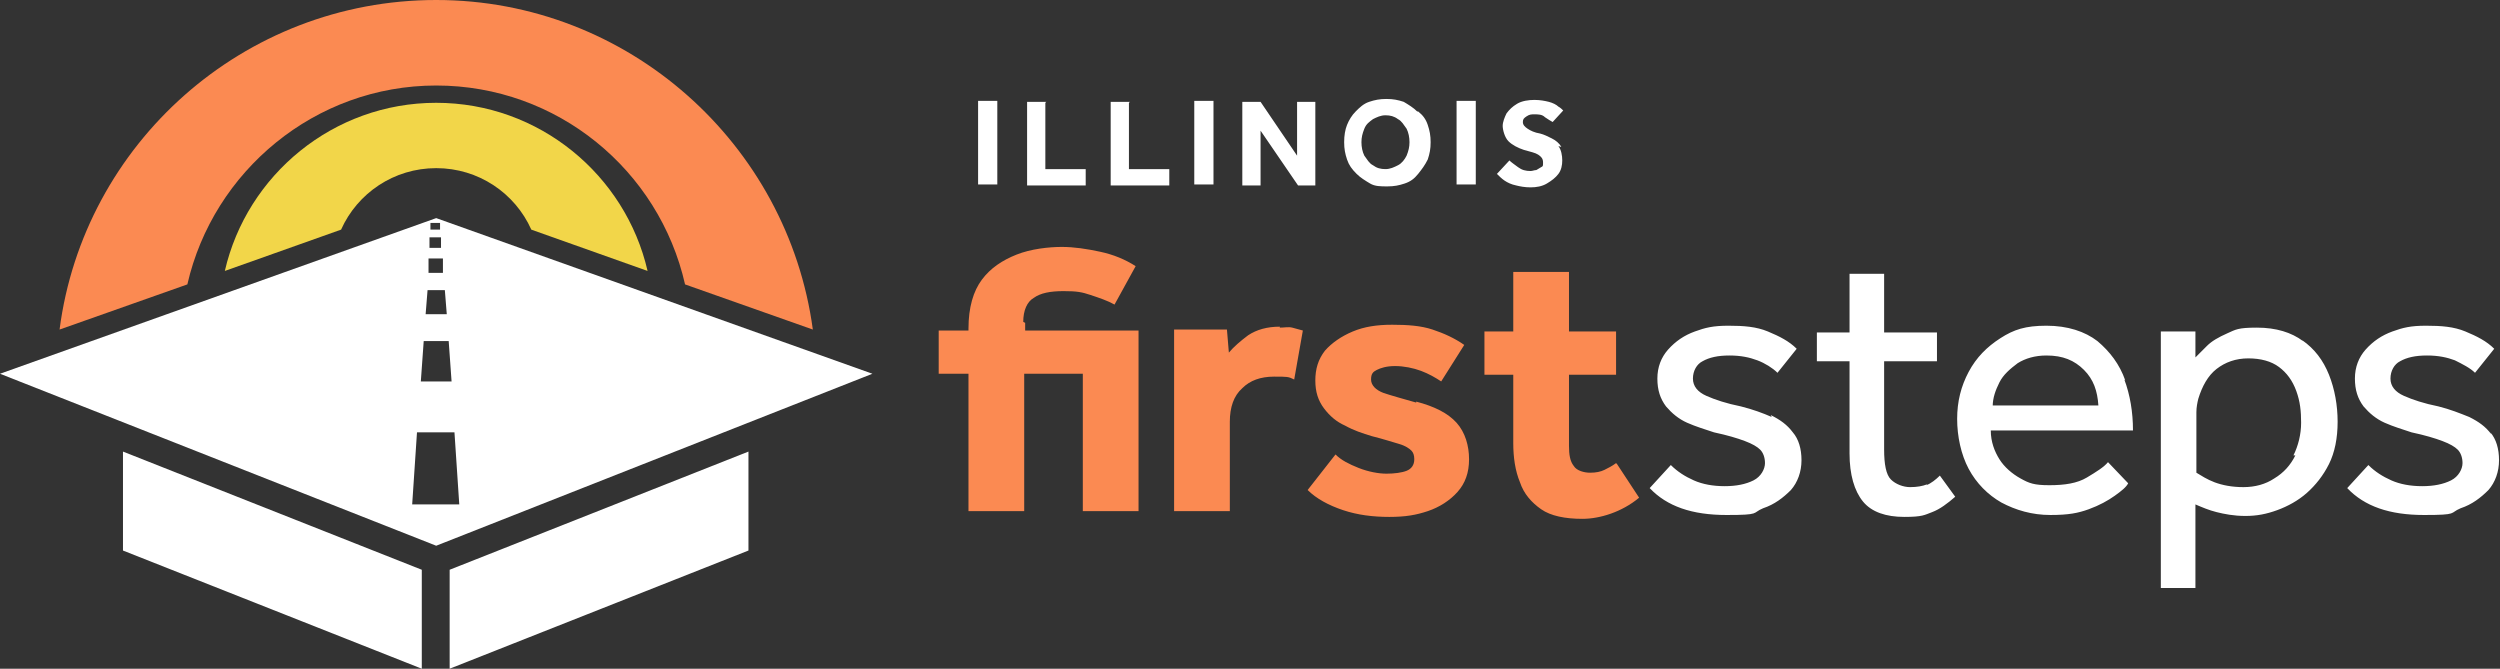
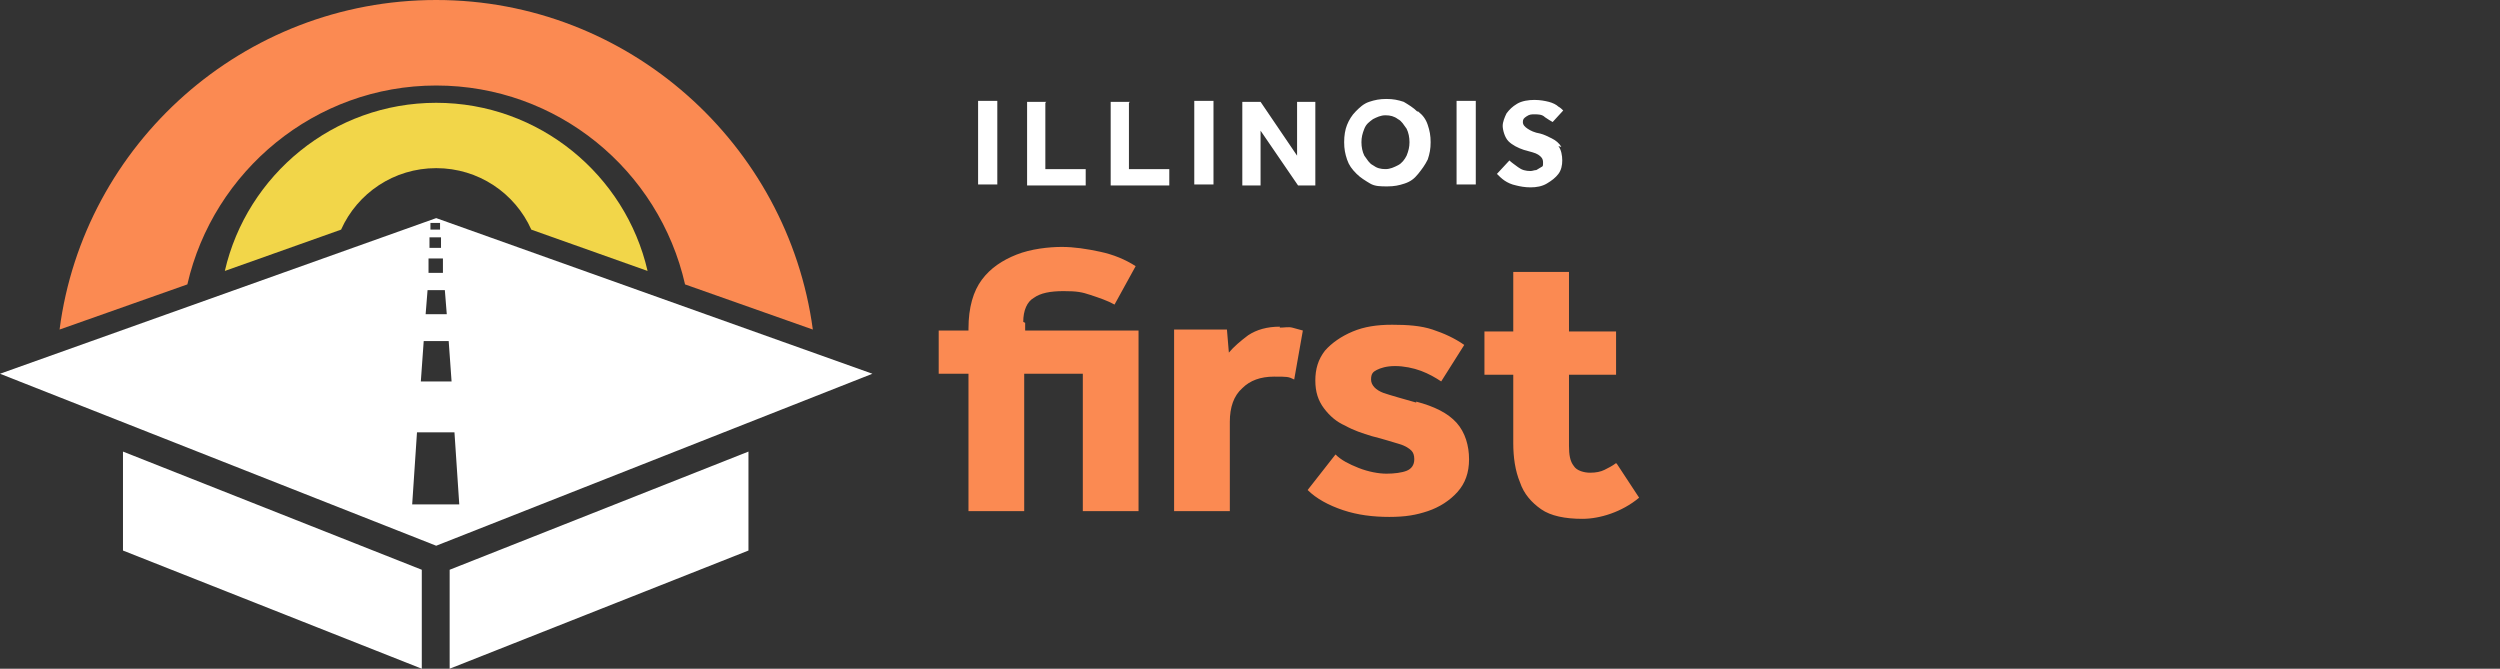
<svg xmlns="http://www.w3.org/2000/svg" id="Logo" version="1.1" viewBox="0 0 260.2 69.6">
  <rect x="0" y="0" width="260.2" height="69.6" fill="#333333" stroke="none" />
  <defs>
    <style>
      .cls-1 {
        fill: #f2d649;
      }

      .cls-1, .cls-2, .cls-3 {
        stroke-width: 0px;
      }

      .cls-2 {
        fill: #fff;
      }

      .cls-3 {
        fill: #fb8a52;
      }
    </style>
  </defs>
  <path class="cls-3" d="M45.4,0C25.3,0,8.7,15,6.2,34.3l13.3-4.7c2.7-11.8,13.3-20.7,25.9-20.7s23.2,8.8,25.9,20.7l13.3,4.7C82,15,65.4,0,45.4,0Z" />
  <path class="cls-1" d="M45.4,10.7c-10.7,0-19.7,7.5-22,17.5l12.1-4.3c1.7-3.8,5.5-6.4,9.9-6.4s8.2,2.6,9.9,6.4l12.1,4.3c-2.3-10-11.3-17.5-22-17.5Z" />
  <path class="cls-2" d="M12.8,57.3l31.1,12.3v-10.3l-31.1-12.3v10.3ZM46.8,69.6l31.1-12.3v-10.3l-31.1,12.3s0,10.3,0,10.3ZM45.4,22.7L0,38.9l45.4,17.9,45.4-17.9-45.4-16.2ZM44.9,23.2h.9v.7s-1,0-1,0v-.7s0,0,0,0ZM44.8,24.7h1.1v1.1c0,0-1.2,0-1.2,0v-1.1h0ZM44.7,26.9h1.4v1.5c.1,0-1.5,0-1.5,0v-1.5c.1,0,0,0,0,0ZM44.4,30.2h1.9l.2,2.5h-2.2s.2-2.5.2-2.5ZM44.1,35.5h2.6l.3,4.2h-3.2s.3-4.2.3-4.2ZM42.9,52.5l.5-7.5h3.9l.5,7.5h-5Z" />
  <path class="cls-2" d="M101.8,19.2h2v-8.7h-2v8.7ZM108.9,10.6h-2v8.7h6.1v-1.7h-4.2v-6.9ZM117.6,10.6h-2v8.7h6.1v-1.7h-4.2v-6.9ZM124.3,19.2h2v-8.7h-2v8.7ZM135,16.2l-3.8-5.6h-1.9v8.7h1.9v-5.7l3.9,5.7h1.8v-8.7h-1.9v5.6h0ZM147.5,11.6c-.4-.4-.9-.7-1.4-1-.6-.2-1.1-.3-1.8-.3s-1.2.1-1.8.3c-.6.2-1,.6-1.4,1s-.7.9-.9,1.4-.3,1.1-.3,1.8.1,1.2.3,1.8.5,1,1,1.5c.4.4.9.7,1.4,1s1.1.3,1.8.3,1.2-.1,1.8-.3c.6-.2,1-.5,1.4-1s.7-.9,1-1.5c.2-.6.3-1.1.3-1.8s-.1-1.2-.3-1.8-.5-1-1-1.4h0ZM146.4,16.2c-.2.4-.5.8-.9,1-.4.2-.8.4-1.3.4s-.9-.1-1.3-.4c-.4-.2-.6-.6-.9-1-.2-.4-.3-.9-.3-1.4s.1-.9.3-1.4.5-.7.9-1c.4-.2.8-.4,1.3-.4s.9.1,1.3.4c.4.2.6.6.9,1,.2.4.3.9.3,1.4s-.1.9-.3,1.4ZM151.6,19.2h2v-8.7h-2v8.7ZM162.5,15.3c-.2-.4-.6-.7-1-.9s-.8-.4-1.2-.5c-.6-.1-1-.3-1.3-.5-.3-.2-.5-.4-.5-.7s.1-.4.4-.6.5-.2.8-.2c.4,0,.8,0,1.1.3.3.2.6.4.8.5l1.1-1.2c-.1-.1-.3-.3-.5-.4-.2-.2-.6-.4-1-.5s-.9-.2-1.5-.2-1.3.1-1.8.4-.8.6-1.1,1c-.2.4-.4.9-.4,1.3s.2,1.2.6,1.6,1,.7,1.6.9c.7.2,1.2.3,1.5.5s.5.4.5.8,0,.4-.2.5-.3.2-.5.3c-.2,0-.4.1-.6.1-.5,0-.9-.1-1.3-.4s-.7-.5-.9-.7l-1.3,1.4c.2.2.5.5.8.7s.7.4,1.2.5c.4.1.9.2,1.5.2s1.2-.1,1.7-.4.9-.6,1.2-1c.3-.4.4-.9.4-1.4s-.1-1.1-.4-1.5h0Z" />
  <path class="cls-3" d="M106.5,33.5c0-1.2.4-2.1,1.1-2.5.7-.5,1.7-.7,3.1-.7s1.9.1,2.8.4c.9.3,1.8.6,2.5,1l2.2-4c-1.1-.7-2.3-1.2-3.7-1.5s-2.7-.5-4-.5-3.2.2-4.7.8-2.7,1.4-3.6,2.6c-.9,1.2-1.4,2.9-1.4,5.1v.2h-3.1v4.5h3.1v14.3h5.8v-14.3h6.1v14.3h5.8v-18.8h-11.8v-.8h0ZM133.2,34c-1.3,0-2.4.3-3.3.9-.8.6-1.5,1.2-2,1.8l-.2-2.4h-5.5v18.9h5.8v-9.3c0-1.5.4-2.7,1.3-3.5.8-.8,1.9-1.2,3.3-1.2s1.5,0,2.1.3l.9-5.1c-.4-.1-.7-.2-1.1-.3s-.8,0-1.3,0h0ZM147.4,41.9c-1.4-.4-2.5-.7-3.4-1-.8-.3-1.3-.8-1.3-1.4s.2-.8.6-1c.4-.2,1-.4,1.9-.4s1.9.2,2.7.5,1.5.7,2.1,1.1l2.4-3.8c-1-.7-2.1-1.2-3.3-1.6-1.2-.4-2.6-.5-4.2-.5s-2.9.2-4.1.7c-1.2.5-2.2,1.2-2.9,2-.7.9-1,1.9-1,3.1s.3,2.1.9,2.9c.6.8,1.3,1.4,2.2,1.8.9.5,1.8.8,2.8,1.1,1.2.3,2.1.6,2.8.8s1.1.5,1.3.7c.2.2.3.5.3.9,0,.6-.3,1-.8,1.2s-1.3.3-2.1.3-1.9-.2-2.9-.6c-1-.4-1.8-.8-2.4-1.4l-2.9,3.7c.9.9,2.2,1.6,3.7,2.1s3.1.7,4.8.7,2.8-.2,4-.6,2.3-1.1,3.1-2,1.2-2,1.2-3.4-.4-2.8-1.3-3.8c-.9-1-2.3-1.7-4.2-2.2h0ZM168.2,48.2c-.4.3-.8.5-1.2.7-.4.2-.9.3-1.5.3s-1.4-.2-1.7-.7c-.4-.5-.5-1.2-.5-2.1v-7.4h4.9v-4.5h-4.9v-6.2h-5.8v6.2h-3v4.5h3v7.1c0,1.5.2,2.9.7,4.1.4,1.2,1.2,2.1,2.2,2.8,1,.7,2.5,1,4.3,1s4.1-.7,5.9-2.2l-2.3-3.5h0Z" />
-   <path class="cls-2" d="M184.4,43.4c-.9-.4-2-.8-3.2-1.1-1.5-.3-2.7-.7-3.6-1.1-.9-.4-1.4-1-1.4-1.8s.4-1.5,1-1.8c.7-.4,1.6-.6,2.8-.6s2.1.2,2.9.5,1.6.8,2.1,1.3l2-2.5c-.8-.8-1.8-1.3-3-1.8s-2.5-.6-4.1-.6-2.4.2-3.5.6c-1.1.4-2,1-2.8,1.9-.7.8-1.1,1.8-1.1,3s.3,2.1.9,2.9c.6.7,1.3,1.3,2.2,1.7s1.9.7,2.8,1c1.4.3,2.4.6,3.2.9.8.3,1.3.6,1.6.9s.5.8.5,1.4-.4,1.4-1.2,1.8c-.8.4-1.8.6-3,.6s-2.3-.2-3.2-.6-1.7-.9-2.4-1.6l-2.2,2.4c1.8,1.9,4.4,2.8,8,2.8s2.6-.2,3.8-.7c1.2-.4,2.1-1.1,2.9-1.9.7-.8,1.1-1.9,1.1-3.1s-.3-2.2-.9-2.9c-.6-.8-1.3-1.3-2.3-1.8h0ZM200.6,50.4c-.5.2-1.1.3-1.8.3s-1.5-.3-2-.8-.7-1.6-.7-3.1v-9.2h5.5v-3h-5.5v-6.1h-3.6v6.1h-3.4v3h3.4v9.6c0,2.2.5,3.9,1.4,5s2.4,1.6,4.3,1.6,2.1-.2,2.9-.5c.8-.3,1.6-.9,2.4-1.6l-1.6-2.2c-.4.4-.9.8-1.4,1h0ZM221.2,39.6c-.6-1.7-1.6-3-2.9-4.1-1.3-1-3.1-1.6-5.3-1.6s-3.4.4-4.8,1.3c-1.4.9-2.5,2-3.3,3.5-.8,1.5-1.2,3.1-1.2,4.9s.4,3.7,1.2,5.2c.8,1.5,2,2.7,3.4,3.5,1.5.8,3.2,1.3,5.1,1.3s2.9-.2,4-.6c1.1-.4,2-.9,2.7-1.4s1.2-.9,1.4-1.3l-2.1-2.2c-.4.5-1.2,1-2.2,1.6s-2.3.8-3.9.8-2.1-.2-3-.7c-.9-.5-1.7-1.2-2.2-2s-.9-1.8-.9-3h14.8c0-1.9-.3-3.7-.9-5.3h0ZM207.4,42.3c0-.9.3-1.7.7-2.5.4-.8,1.1-1.4,1.9-2,.8-.5,1.8-.8,3-.8,1.7,0,2.9.5,3.9,1.5s1.4,2.2,1.5,3.7h-11ZM239.7,35.5c-1.2-.9-2.8-1.4-4.8-1.4s-2.2.2-3.1.6c-.9.4-1.6.8-2.1,1.3s-.9.9-1.2,1.2v-2.7h-3.6c0,.5,0,.9,0,1.2v25.5h3.6v-8.7c.7.3,1.4.6,2.2.8s1.8.4,3,.4,2.2-.2,3.3-.6c1.1-.4,2.2-1,3.1-1.8.9-.8,1.7-1.8,2.3-3,.6-1.2.9-2.7.9-4.4s-.3-3.4-.9-4.9c-.6-1.5-1.5-2.7-2.8-3.6h0ZM238.9,47.4c-.5,1-1.2,1.8-2.2,2.4-.9.6-2,.9-3.2.9s-2.2-.2-3-.5c-.8-.3-1.4-.7-1.9-1v-4.8c0-.5,0-1,0-1.5s.1-1,.2-1.4c.4-1.3,1-2.4,1.9-3.1s2-1.1,3.3-1.1,2.4.3,3.2.9,1.4,1.4,1.8,2.5.5,2.1.5,3.3-.3,2.4-.8,3.4ZM259.3,45.2c-.6-.8-1.3-1.3-2.3-1.8-1-.4-2-.8-3.2-1.1-1.5-.3-2.7-.7-3.6-1.1-.9-.4-1.4-1-1.4-1.8s.4-1.5,1-1.8c.7-.4,1.6-.6,2.8-.6s2.1.2,2.9.5c.8.4,1.6.8,2.1,1.3l2-2.5c-.8-.8-1.8-1.3-3-1.8s-2.5-.6-4.1-.6-2.4.2-3.5.6c-1.1.4-2,1-2.8,1.9-.7.8-1.1,1.8-1.1,3s.3,2.1.9,2.9c.6.7,1.3,1.3,2.2,1.7s1.9.7,2.8,1c1.4.3,2.4.6,3.2.9.8.3,1.3.6,1.6.9.3.3.5.8.5,1.4s-.4,1.4-1.2,1.8c-.8.4-1.8.6-3,.6s-2.3-.2-3.2-.6-1.7-.9-2.4-1.6l-2.2,2.4c1.8,1.9,4.4,2.8,8,2.8s2.6-.2,3.8-.7c1.2-.4,2.1-1.1,2.9-1.9.7-.8,1.1-1.9,1.1-3.1s-.3-2.2-.9-2.9h0Z" />
</svg>